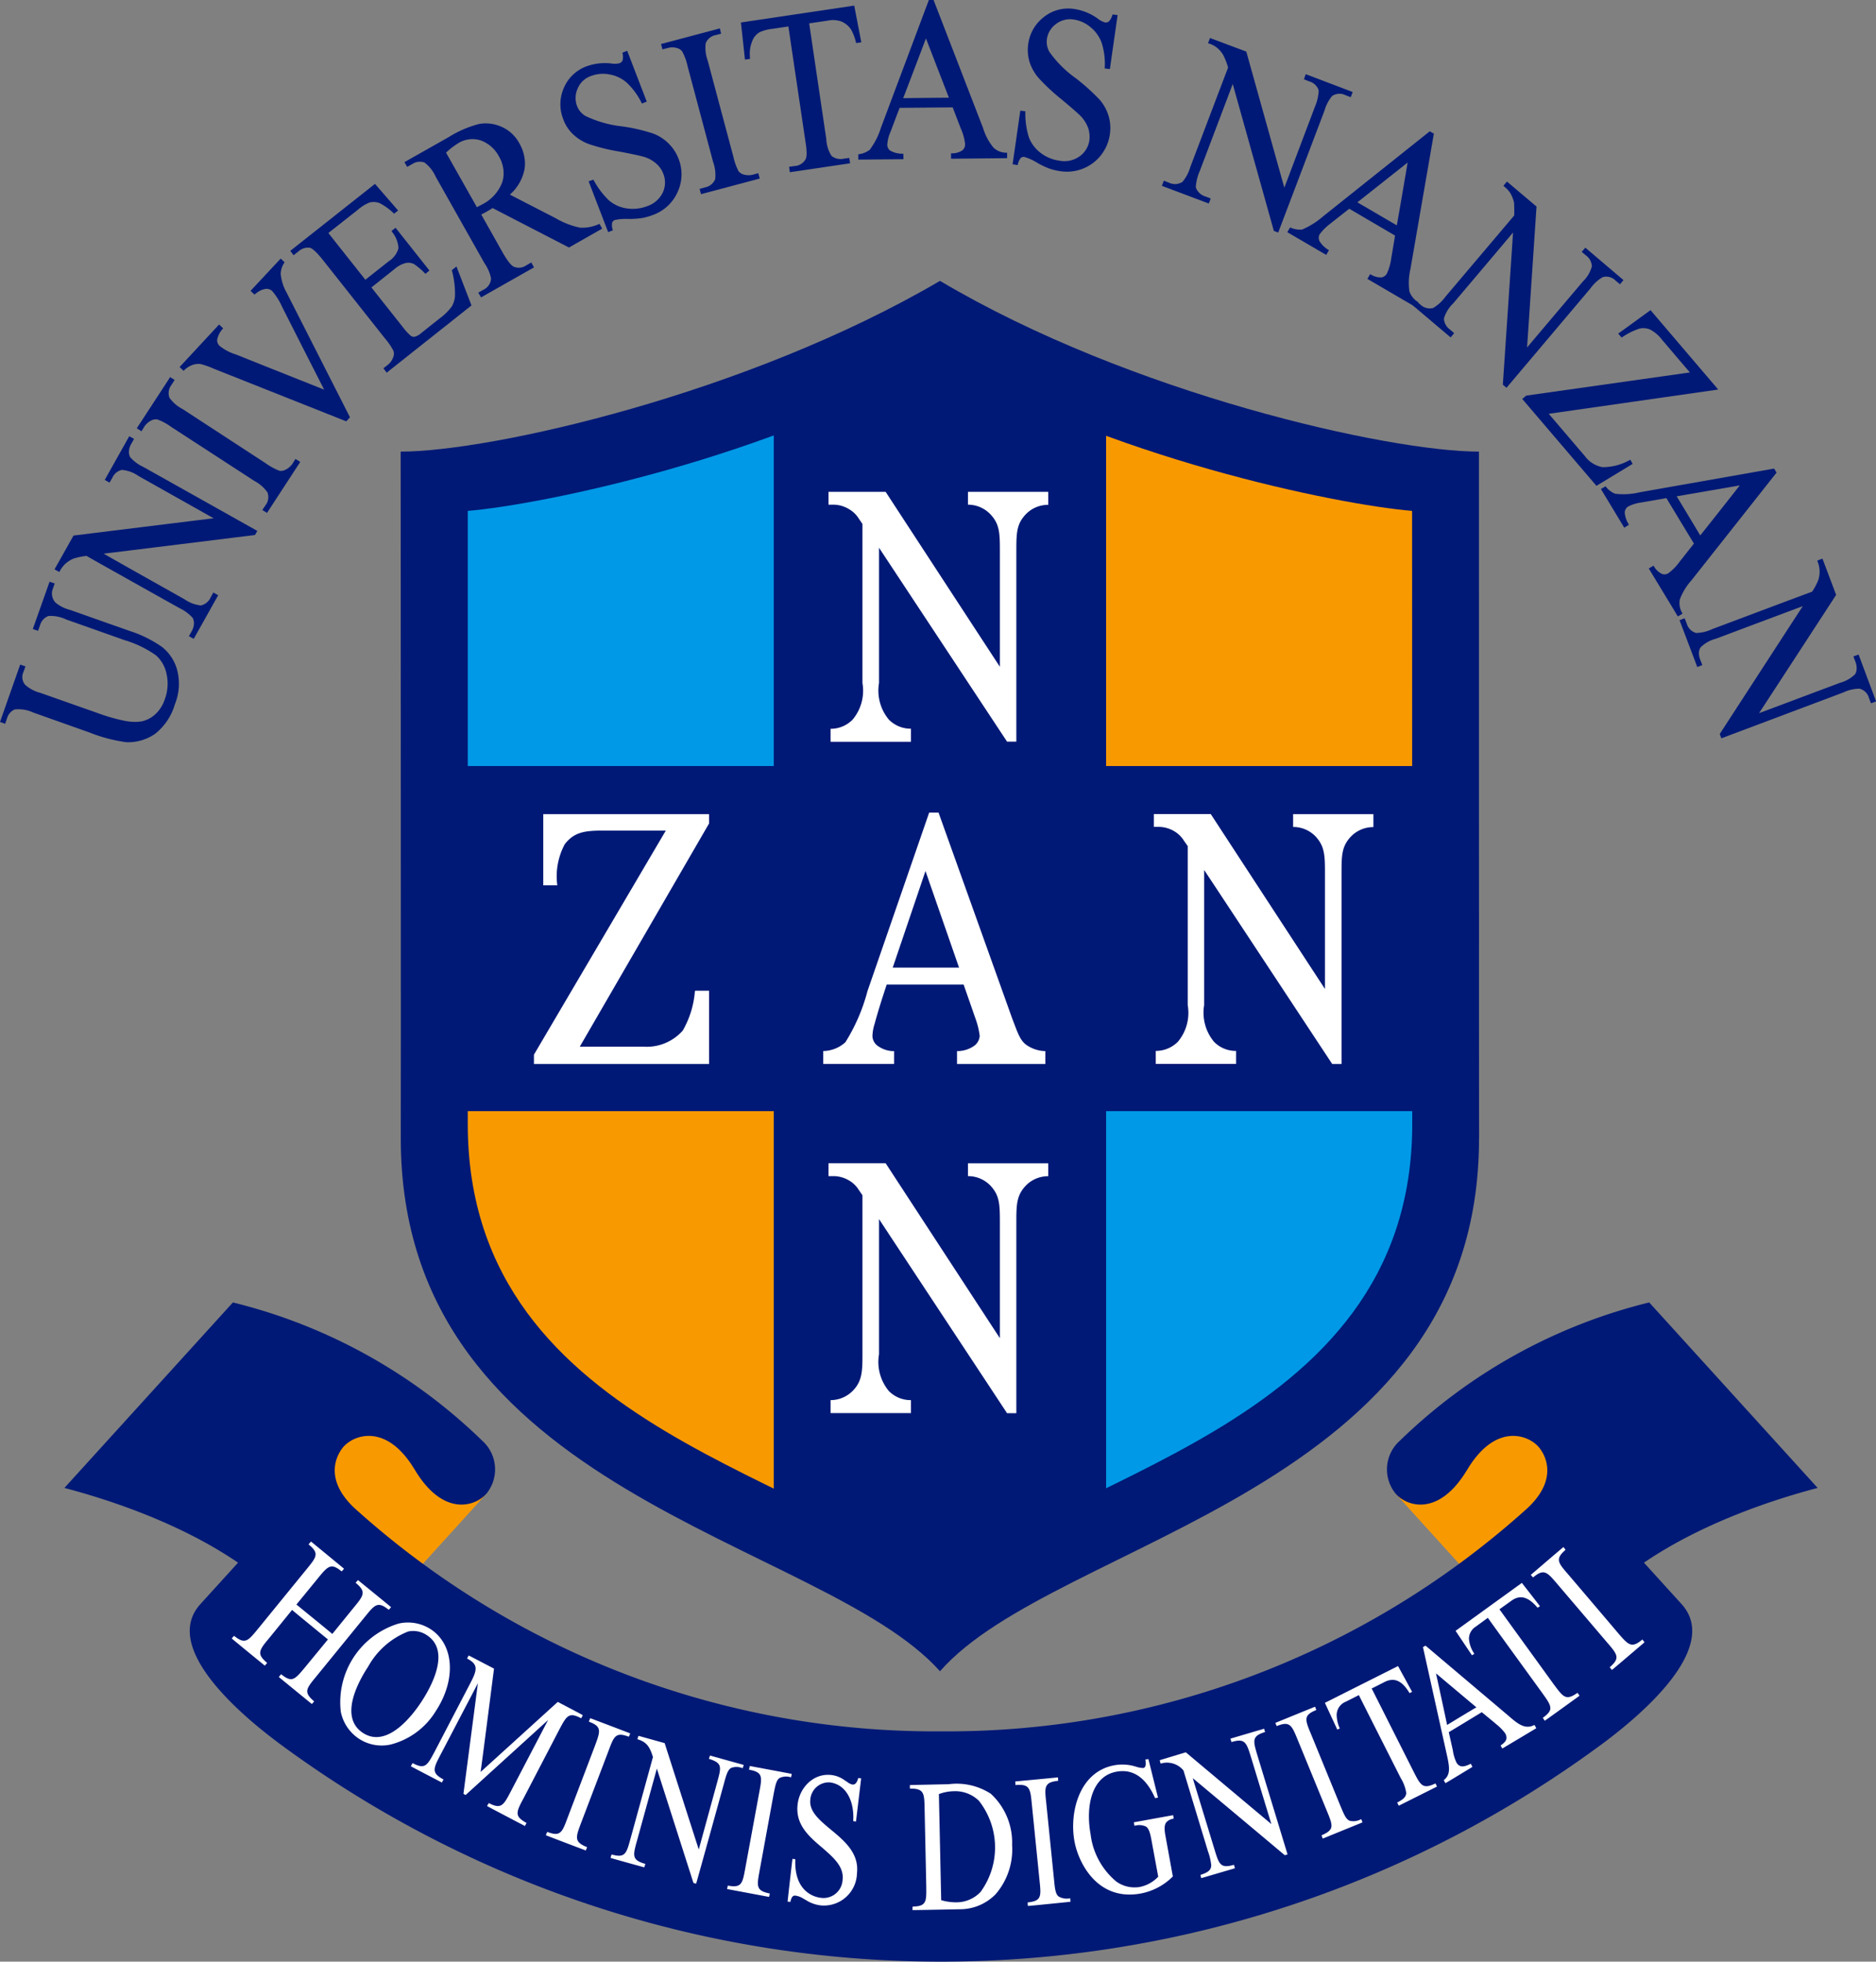
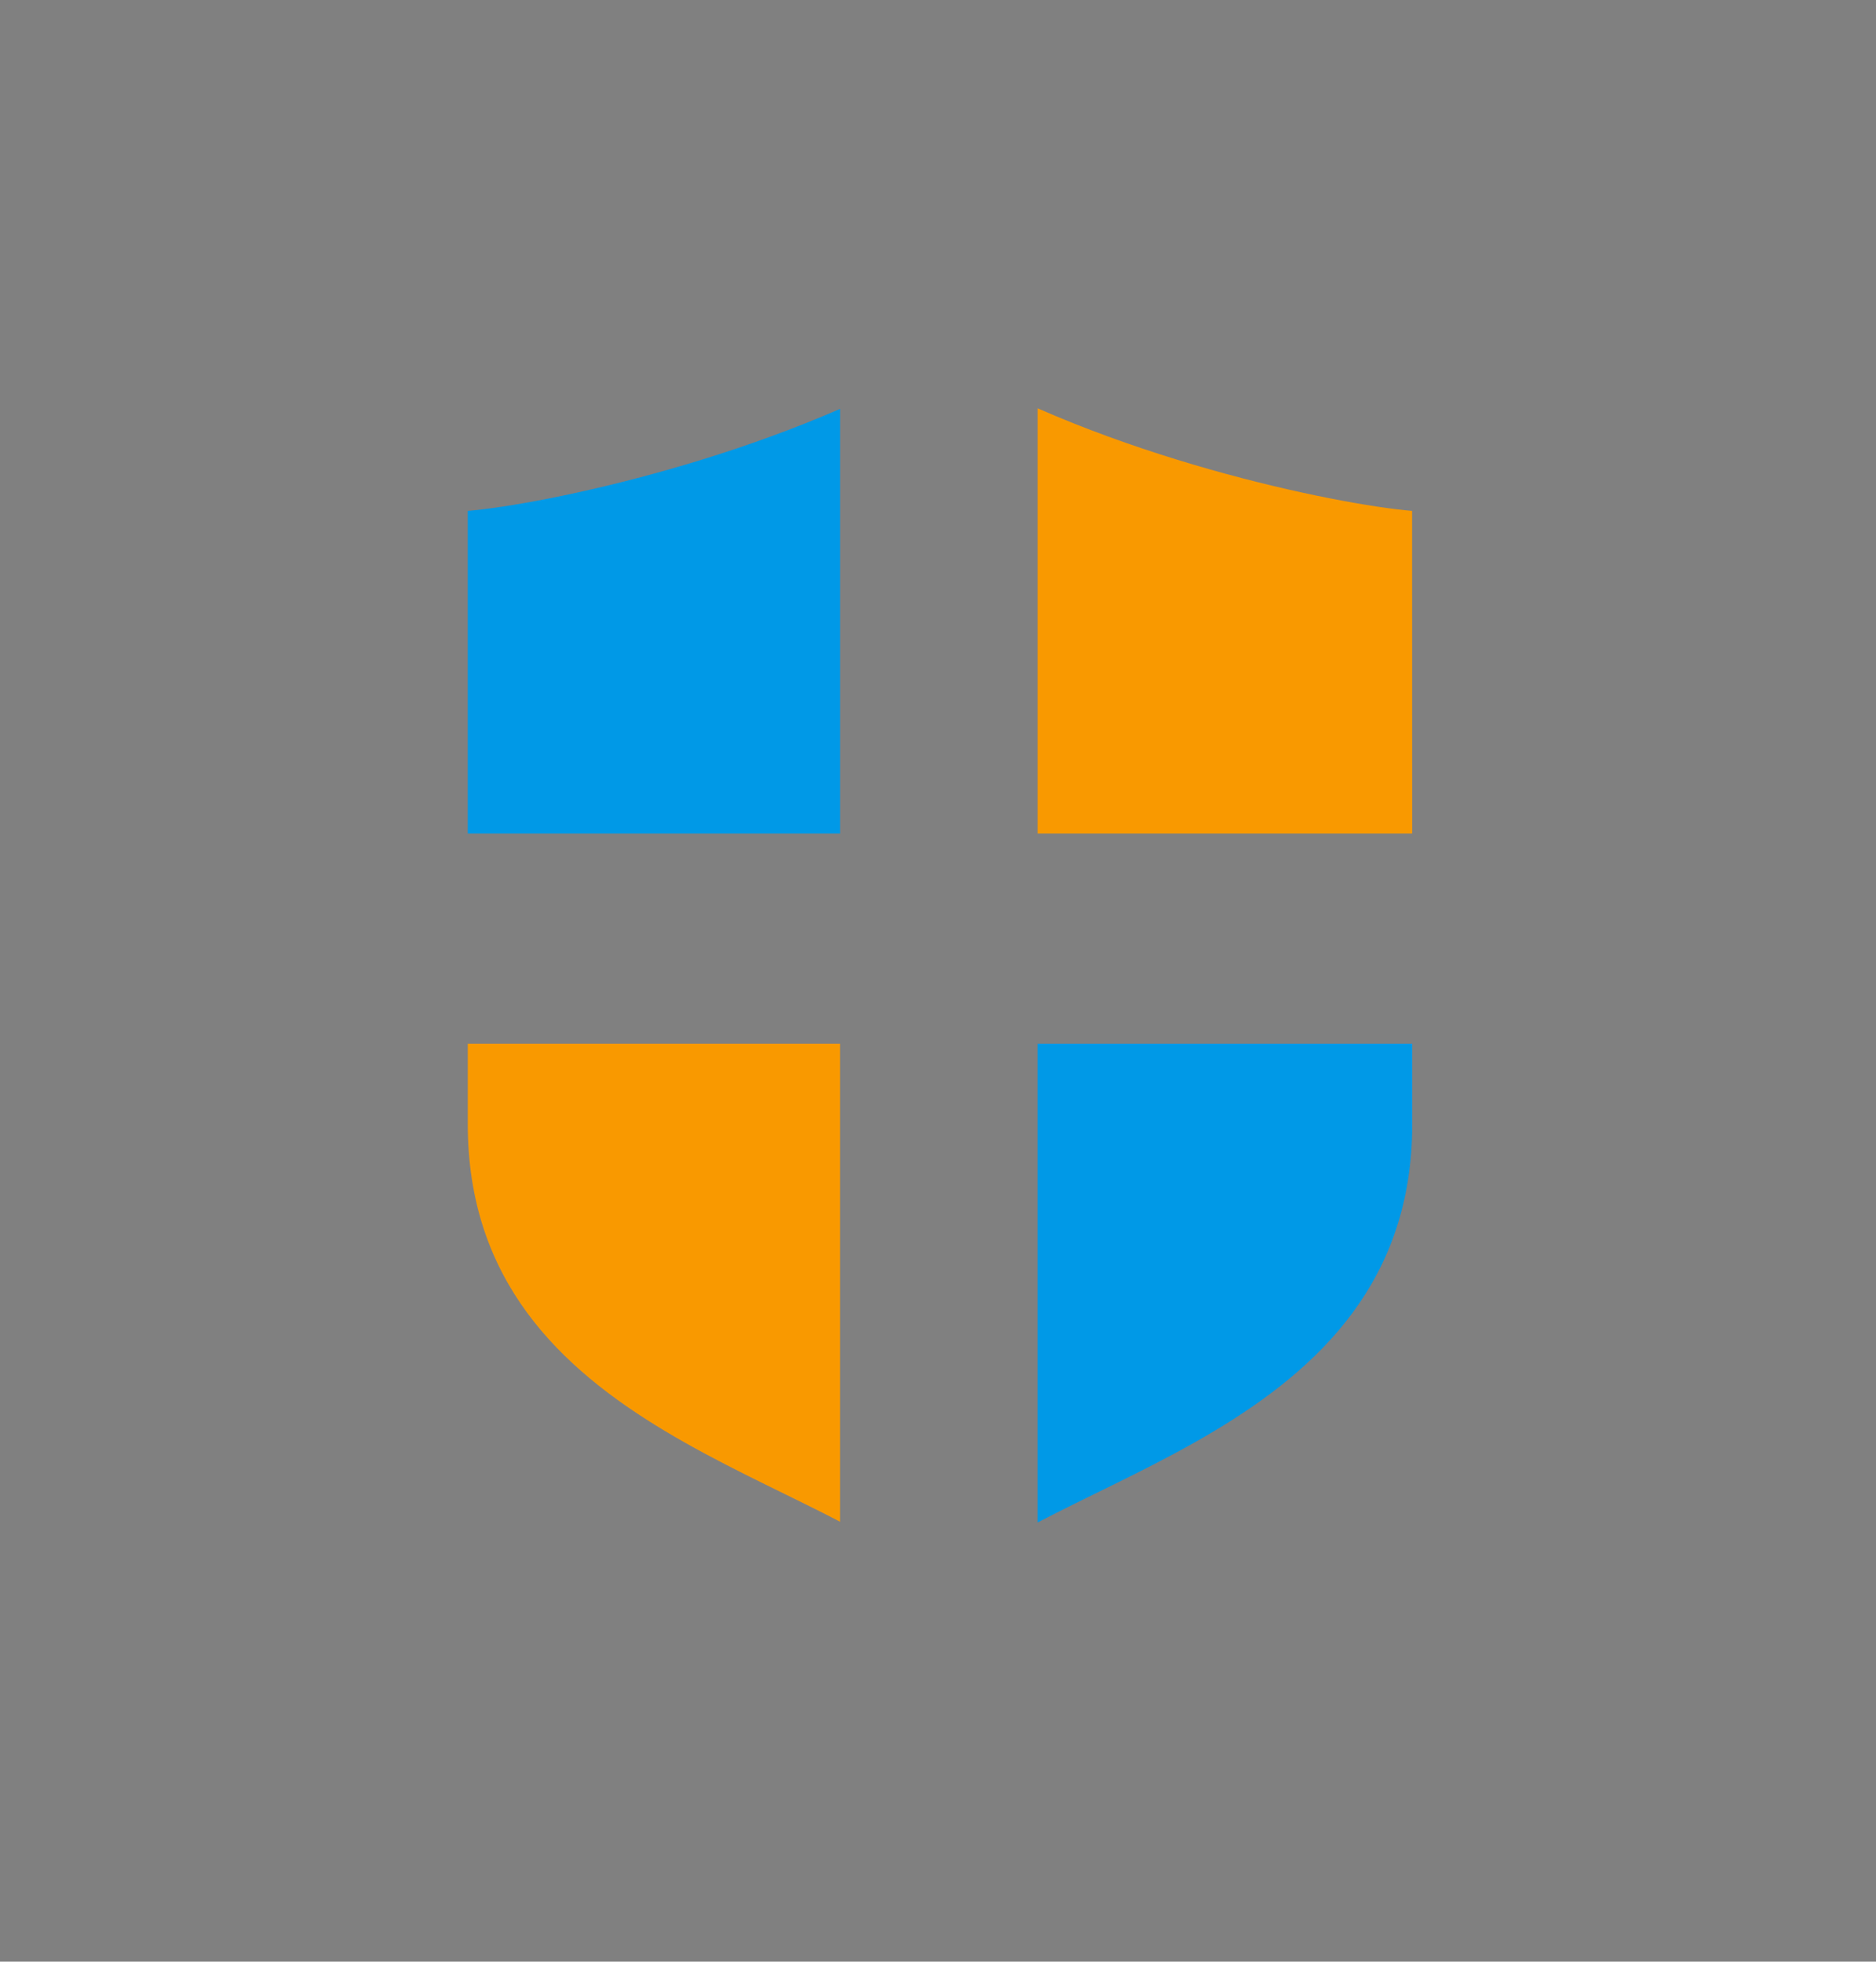
<svg xmlns="http://www.w3.org/2000/svg" data-name="グループ 485" width="114.03" height="119.254" viewBox="0 0 114.03 119.254">
  <rect x="0" y="0" width="114.03" height="119.254" fill="#808080" stroke="none" />
  <defs>
    <clipPath id="a">
-       <path data-name="長方形 108" fill="none" d="M0 0h114.03v119.254H0z" />
-     </clipPath>
+       </clipPath>
    <clipPath id="b">
      <path data-name="パス 774" d="M28.433 31.059v37.279c0 19.006 22.4 21.293 28.7 28.367 6.174-7.066 28.708-9.361 28.708-28.363l-.009-37.283c-4.577-.385-18.565-3.237-28.7-9.258C46.853 27.827 33 30.672 28.433 31.059" fill="none" />
    </clipPath>
  </defs>
  <g data-name="グループ 480">
    <g data-name="グループ 479" clip-path="url(#a)">
      <path data-name="パス 731" d="M3 35.4l-1.006 2.84.321.109.122-.349a.84.84 0 01.5-.55 2.144 2.144 0 011.077.207l3.559 1.259a6.553 6.553 0 011.906.922A2.057 2.057 0 0110.13 41a2.707 2.707 0 01-.114 1.513 2.143 2.143 0 01-.592.924 1.8 1.8 0 01-.819.42 3.057 3.057 0 01-1.123-.057 10.5 10.5 0 01-1.209-.332l-3.836-1.352a2.162 2.162 0 01-.912-.489.726.726 0 01-.1-.773l.122-.342-.319-.112L0 43.889.314 44l.115-.334a.826.826 0 01.463-.536 2.107 2.107 0 011.121.184l3.439 1.221a9.349 9.349 0 002.252.588 2.9 2.9 0 001.708-.5 3.547 3.547 0 001.218-1.808 3.308 3.308 0 00.134-2.1 2.665 2.665 0 00-.936-1.4 7.434 7.434 0 00-1.985-.971l-3.574-1.262a2.3 2.3 0 01-.882-.437.8.8 0 01-.181-.838l.119-.336-.313-.107z" fill="#001976" />
      <path data-name="パス 732" d="M7.835 26.557l-1.469 2.619.292.164.168-.291a.846.846 0 01.578-.482 2.029 2.029 0 011.009.367l4.575 2.576c-.244.022-8.52 1.049-8.52 1.049l-1.154 2.053.294.162.02-.039a1.685 1.685 0 01.314-.432 1.859 1.859 0 01.509-.338 3.923 3.923 0 01.809-.17c0 .012 5.647 3.174 5.647 3.174a2.518 2.518 0 01.81.6.712.712 0 01.072.318 1.021 1.021 0 01-.143.5l-.165.289.294.162 1.486-2.65-.294-.168-.161.3a.88.88 0 01-.592.488 2.149 2.149 0 01-1-.377s-4.222-2.37-4.914-2.772c.238-.026 9.2-1.135 9.2-1.135l.139-.25-6.919-3.883a2.406 2.406 0 01-.809-.6.7.7 0 01-.076-.318.99.99 0 01.146-.492l.166-.3-.29-.16z" fill="#001976" />
      <path data-name="パス 733" d="M10.315 22.969l-2 3.066.283.184.185-.3a1.094 1.094 0 01.428-.365.566.566 0 01.372-.049 3.444 3.444 0 01.815.443l5.06 3.288a2.243 2.243 0 01.8.7.806.806 0 01-.117.777l-.195.291.283.178 2.021-3.1-.292-.18-.18.29a1.108 1.108 0 01-.434.369.587.587 0 01-.365.058 3.969 3.969 0 01-.823-.451l-5.056-3.3a2.218 2.218 0 01-.8-.689.823.823 0 01.121-.778l.193-.3-.282-.181z" fill="#001976" />
      <path data-name="パス 734" d="M17.03 15.754l-1.8 1.928.236.224.111-.082a1.2 1.2 0 01.587-.263.513.513 0 01.37.121 3.826 3.826 0 01.609.963s2.457 4.855 2.565 5.043c-.2-.075-5.372-2.139-5.372-2.139a3.057 3.057 0 01-.975-.51.467.467 0 01-.161-.357s-.005-.012 0-.018a1.334 1.334 0 01.339-.674l.024-.031-.246-.23-2.4 2.584.241.23.026-.027a1.47 1.47 0 01.517-.33 1.1 1.1 0 01.49-.055 4.861 4.861 0 01.777.273l8.079 3.211.226-.246-3.853-7.582a2.877 2.877 0 01-.357-1.125 1.258 1.258 0 01.217-.689l.019-.03-.236-.222z" fill="#001976" />
      <path data-name="パス 735" d="M22.766 11.2l-5.121 4.051.2.265.275-.214a.867.867 0 01.719-.239c.158.041.424.287.787.742l3.774 4.769a4.079 4.079 0 01.512.748.567.567 0 01-.013.4 1.016 1.016 0 01-.331.46l-.263.208.2.265 5.153-4.086-.912-2.369-.278.221v.025a5.391 5.391 0 01.189 1.491 1.416 1.416 0 01-.207.71 3.372 3.372 0 01-.738.719l-1.112.884a.951.951 0 01-.393.222.354.354 0 01-.238-.056 3.487 3.487 0 01-.5-.551s-1.844-2.326-1.892-2.392c.063-.047 1.41-1.122 1.41-1.122a1.648 1.648 0 01.675-.361.769.769 0 01.5.063 3.9 3.9 0 01.672.57l.027.023.241-.2-2.059-2.6-.246.2.018.033a1.73 1.73 0 01.4.937.442.442 0 01-.005.116 1.387 1.387 0 01-.587.755s-1.25.991-1.415 1.12c-.048-.065-2.2-2.774-2.247-2.842.059-.049 1.777-1.4 1.777-1.4a2.468 2.468 0 01.73-.455 1 1 0 01.608.039 3.549 3.549 0 01.854.62l.025.019.245-.188-1.41-1.624z" fill="#001976" />
      <path data-name="パス 736" d="M29.122 7.537a6.511 6.511 0 00-1.832.789l-2.707 1.531.166.287.316-.175a.828.828 0 01.738-.088 2.2 2.2 0 01.677.857L29.448 16a2.494 2.494 0 01.4.93.8.8 0 01-.454.679l-.323.182.17.287 3.216-1.822-.163-.3-.324.187a.781.781 0 01-.726.076c-.166-.062-.393-.351-.683-.853 0 0-1.193-2.121-1.31-2.324l.127-.065.153-.08s.36-.209.409-.25c.044.026 4.644 2.4 4.644 2.4L36.6 13.9l-.158-.291-.039.016a2.441 2.441 0 01-1.145.215 4.834 4.834 0 01-1.476-.571l-2.79-1.437a2.763 2.763 0 00.888-1.532 2.33 2.33 0 00.029-.432 2.536 2.536 0 00-.339-1.152 2.261 2.261 0 00-1.091-1.01 2.351 2.351 0 00-1.357-.17M27.86 8.7a1.646 1.646 0 011.366-.162 2.049 2.049 0 011.109.986 2 2 0 01.275.946 1.751 1.751 0 01-.08.605 2.518 2.518 0 01-1.267 1.375l-.127.066s-.087.051-.148.082L27.112 9.28a4.706 4.706 0 01.748-.58" fill="#001976" />
      <path data-name="パス 737" d="M38.09 3.1l-.253.1v.031a.864.864 0 01.005.443.344.344 0 01-.183.17 1.26 1.26 0 01-.5.016 3.272 3.272 0 00-1.483.164 2.391 2.391 0 00-1.41 1.336 2.455 2.455 0 00-.025 1.9 2.347 2.347 0 00.617.928 2.791 2.791 0 00.971.582 11.689 11.689 0 001.835.447c.828.16 1.353.272 1.55.34a2 2 0 01.709.42 1.546 1.546 0 01.392.576 1.445 1.445 0 01-.022 1.137 1.63 1.63 0 01-.963.846 2.438 2.438 0 01-1.247.132 2.154 2.154 0 01-1.062-.478 4.916 4.916 0 01-.936-1.238l-.015-.03-.291.1 1.186 3.088.285-.11-.008-.031a.882.882 0 01-.034-.433.283.283 0 01.173-.163 3.257 3.257 0 01.773-.064A5.621 5.621 0 0039 13.26a3.71 3.71 0 00.677-.187 2.612 2.612 0 001.523-1.428 2.556 2.556 0 00.039-2.008 2.651 2.651 0 00-1.565-1.527 10.607 10.607 0 00-1.893-.43 6.869 6.869 0 01-2.2-.633 1.189 1.189 0 01-.507-.605 1.379 1.379 0 01.039-1.059 1.346 1.346 0 01.814-.764 2.037 2.037 0 011.126-.093 2.146 2.146 0 011.057.511A4.338 4.338 0 0139 6.258l.022.035.29-.115-1.19-3.092z" fill="#001976" />
      <path data-name="パス 738" d="M43.709 1.738l-3.528.939.085.323.329-.084a1.017 1.017 0 01.575.011.538.538 0 01.3.208 3.286 3.286 0 01.321.876l1.555 5.838a2.292 2.292 0 01.124 1.047.829.829 0 01-.614.494l-.331.094.087.32 3.567-.949-.087-.328-.327.092a1.07 1.07 0 01-.572-.012.605.605 0 01-.307-.207 3.656 3.656 0 01-.31-.877l-1.559-5.838a2.287 2.287 0 01-.124-1.052.818.818 0 01.606-.5l.334-.087-.08-.323z" fill="#001976" />
      <path data-name="パス 739" d="M51.885.346l-6.849 1.02.246 2.257.308-.045v-.037a.781.781 0 01-.013-.172 2.009 2.009 0 01.137-.845 1.045 1.045 0 01.45-.561 2.458 2.458 0 01.805-.211s.882-.135.952-.144l1.043 7.039a4.383 4.383 0 01.064.619 1.048 1.048 0 01-.044.381.814.814 0 01-.685.447l-.334.045.044.33 3.662-.541-.049-.328-.339.047a.87.87 0 01-.74-.17 2.059 2.059 0 01-.317-1.018s-.98-6.613-1.04-7.039l1.131-.166a1.525 1.525 0 01.839.059 1.336 1.336 0 01.581.492 3.023 3.023 0 01.293.779l.014.035.309-.048-.429-2.225z" fill="#001976" />
      <path data-name="パス 740" d="M56.448.029l-2.9 7.731a4.346 4.346 0 01-.685 1.347 1.378 1.378 0 01-.662.268h-.032v.328l2.746-.025-.008-.334h-.043a1.491 1.491 0 01-.763-.192.446.446 0 01-.168-.342v-.004a2.245 2.245 0 01.2-.8s.526-1.4.55-1.449l3.226-.03c.018.051.5 1.307.5 1.307a3 3 0 01.252.93v.015a.467.467 0 01-.158.356 1.1 1.1 0 01-.661.185h-.034v.33l3.408-.035v-.33h-.037a1.156 1.156 0 01-.783-.3 3.411 3.411 0 01-.641-1.2L56.746 0h-.283zm-.168 2.3c.073.186 1.354 3.506 1.4 3.611-.115 0-2.663.022-2.782.03.046-.106 1.318-3.455 1.386-3.641" fill="#001976" />
      <path data-name="パス 741" d="M63.449 1.037a2.473 2.473 0 00-.95 1.645 2.532 2.532 0 00.088 1.105 2.763 2.763 0 00.571.984 12.237 12.237 0 001.386 1.286c.65.542 1.049.894 1.189 1.048a2.155 2.155 0 01.424.715 1.827 1.827 0 01.061.7 1.436 1.436 0 01-.586.977 1.589 1.589 0 01-1.246.27 2.379 2.379 0 01-1.158-.493 2.13 2.13 0 01-.688-.922 4.8 4.8 0 01-.215-1.542v-.044l-.307-.04-.468 3.26.308.051.006-.037a.934.934 0 01.184-.4.278.278 0 01.226-.056 3.139 3.139 0 01.714.316 4.645 4.645 0 00.757.373 3.231 3.231 0 00.676.168 2.631 2.631 0 003.041-2.242 2.562 2.562 0 00-.08-1.115 2.654 2.654 0 00-.539-.979 12.547 12.547 0 00-1.448-1.306 6.767 6.767 0 01-1.611-1.608 1.258 1.258 0 01-.149-.785 1.372 1.372 0 01.544-.9 1.4 1.4 0 011.091-.278 2.046 2.046 0 011.02.469 2.132 2.132 0 01.678.965 4.194 4.194 0 01.183 1.5v.041l.311.035.47-3.279-.306-.04-.01.033a.989.989 0 01-.209.389.314.314 0 01-.252.06 1.329 1.329 0 01-.441-.238 3.282 3.282 0 00-1.377-.57 2.37 2.37 0 00-1.888.484" fill="#001976" />
      <path data-name="パス 742" d="M73.536 2.348l-.107.277.039.014a1.6 1.6 0 01.478.24 1.693 1.693 0 01.4.455 3.733 3.733 0 01.3.778c0-.006-2.3 6.056-2.3 6.056a2.43 2.43 0 01-.468.885.827.827 0 01-.819.055l-.316-.123-.119.312 2.849 1.076.119-.306-.324-.123a.893.893 0 01-.568-.51.361.361 0 01-.01-.109 2.777 2.777 0 01.24-.936l2-5.283 2.5 8.931.264.1 2.813-7.412a2.381 2.381 0 01.464-.887.806.806 0 01.811-.052l.32.121.121-.313-2.855-1.084-.111.311.32.125a.86.86 0 01.566.506.982.982 0 01.01.121 2.875 2.875 0 01-.23.925s-1.582 4.19-1.856 4.909c-.07-.231-2.312-8.27-2.312-8.27l-2.207-.826z" fill="#001976" />
      <path data-name="パス 743" d="M86.883 8l-6.455 5.149a4.865 4.865 0 01-1.279.806 1.414 1.414 0 01-.707-.117l-.026-.01-.169.287 2.365 1.381.168-.287-.03-.017a1.558 1.558 0 01-.564-.565.811.811 0 01-.027-.16.412.412 0 01.056-.225 3.088 3.088 0 01.582-.595s1.1-.869 1.219-.955c.039.023 2.734 1.6 2.777 1.628 0 .053-.228 1.379-.228 1.379a3.11 3.11 0 01-.27.94.486.486 0 01-.318.226 1.136 1.136 0 01-.66-.181l-.033-.018-.17.287 2.947 1.723.16-.293-.031-.018a1.267 1.267 0 01-.522-.654 3.677 3.677 0 01.063-1.357l1.424-8.227-.246-.144zm-1.324 1.881c-.027.2-.631 3.709-.656 3.82-.1-.06-2.3-1.343-2.395-1.4.086-.074 2.9-2.293 3.051-2.418" fill="#001976" />
      <path data-name="パス 744" d="M91.569 11.072l-.186.223.032.029a1.922 1.922 0 01.371.387 2.172 2.172 0 01.234.564 1.539 1.539 0 01.018.272c.008.146.008.337 0 .554l-4.19 4.95a2.418 2.418 0 01-.738.673.816.816 0 01-.789-.222l-.258-.215-.217.254 2.327 1.97.216-.257-.257-.223a.864.864 0 01-.364-.639v-.031a2.067 2.067 0 01.553-.906s3.5-4.135 3.646-4.32c-.011.248-.619 9.253-.619 9.253l.223.186 5.111-6.053a2.4 2.4 0 01.739-.674.793.793 0 01.783.213l.265.221.211-.254-2.32-1.971-.217.258.262.217a.866.866 0 01.353.627v.042a2.021 2.021 0 01-.546.914s-2.889 3.412-3.391 4.01l.574-8.567-1.795-1.518z" fill="#001976" />
      <path data-name="パス 745" d="M100.3 18.873l-1.939 1.408.2.233.039-.014a4.256 4.256 0 011.049-.522 1.05 1.05 0 01.631.047 2.117 2.117 0 01.734.618s1.615 1.9 1.705 2c-.141.018-9.945 1.407-9.945 1.407-.018.011-.215.177-.215.177l-.031.026 4.509 5.283 2.2-1.334-.139-.254-.033.016a3.313 3.313 0 01-1.665.436 1.724 1.724 0 01-1.061-.666l-2.2-2.578c.144-.019 10.3-1.475 10.3-1.475l-4.12-4.833z" fill="#001976" />
      <path data-name="パス 746" d="M107.811 28.49l-8.133 1.436a4.26 4.26 0 01-1.508.09 1.377 1.377 0 01-.561-.43l-.021-.021-.279.164 1.419 2.351.278-.174-.014-.039a1.628 1.628 0 01-.232-.675v-.08a.453.453 0 01.215-.325 2.542 2.542 0 01.789-.24s1.38-.236 1.525-.266c.027.047 1.645 2.719 1.674 2.766l-.869 1.1a3.136 3.136 0 01-.684.7.436.436 0 01-.394.041 1.147 1.147 0 01-.489-.467l-.023-.031-.285.17 1.767 2.916.282-.17-.016-.035a1.2 1.2 0 01-.147-.826 3.651 3.651 0 01.707-1.164l5.174-6.549-.146-.24zm-2.063 1.018c-.119.164-2.328 2.957-2.4 3.041l-1.432-2.377c.107-.018 3.639-.625 3.83-.664" fill="#001976" />
-       <path data-name="パス 747" d="M110.731 33.975l-.273.107.015.037a1.632 1.632 0 01.125.522 1.7 1.7 0 01-.068.6 3.457 3.457 0 01-.389.733c0-.012-6.068 2.273-6.068 2.273a2.4 2.4 0 01-.975.233.826.826 0 01-.576-.58l-.121-.315-.313.117 1.079 2.848.306-.117-.123-.318a1.14 1.14 0 01-.084-.383.694.694 0 01.1-.377 2.069 2.069 0 01.935-.526s5.057-1.9 5.28-1.98c-.135.2-5.049 7.773-5.049 7.773l.1.262 7.422-2.791a2.278 2.278 0 01.977-.225.8.8 0 01.574.573l.119.316.311-.117-1.063-2.848-.316.115.121.317a1.153 1.153 0 01.078.385.711.711 0 01-.092.375 2.091 2.091 0 01-.933.529s-4.686 1.762-4.91 1.842c.138-.2 4.687-7.19 4.687-7.19l-.83-2.2z" fill="#001976" />
      <path data-name="パス 748" d="M85.059 87.613a33 33 0 0115.186-8.434l10.238 11.276c-5.653 1.49-13.682 4.789-16 10.888-1.717-2.646-8.418-9.177-9.619-10.5a2.333 2.333 0 01.195-3.232" fill="#001976" />
      <path data-name="パス 749" d="M29.341 87.613a33.044 33.044 0 00-15.184-8.434L3.915 90.455c5.653 1.49 13.678 4.789 16 10.888 1.713-2.646 8.418-9.177 9.619-10.5a2.336 2.336 0 00-.193-3.232" fill="#001976" />
      <path data-name="パス 750" d="M29.544 90.84c.675-.748-8.988 9.9-8.988 9.9l-4-3.636s2.736-7.338 4.312-9.143c.653-.746 2.632-1.467 4.337 1.379 1.721 2.883 3.652 2.24 4.335 1.5" fill="#f99900" />
      <path data-name="パス 751" d="M84.86 90.84c-.684-.748 8.979 9.9 8.979 9.9l3.992-3.636s-2.735-7.338-4.307-9.143c-.652-.746-2.633-1.467-4.338 1.379-1.722 2.883-3.65 2.24-4.326 1.5" fill="#f99900" />
      <path data-name="パス 752" d="M97.362 106.035c2.467-1.822 7.238-5.9 4.842-8.527l-8.721-9.6c.1.115 1.545 1.7-.605 3.746a52.627 52.627 0 01-35.679 13.6 52.636 52.636 0 01-35.683-13.6c-2.147-2.049-.7-3.631-.605-3.746l-8.721 9.6c-2.4 2.625 2.378 6.7 4.845 8.527a67.624 67.624 0 0080.327 0" fill="#001976" />
      <path data-name="パス 753" d="M18.76 93.881l-.007.012h.007c.665.539.482.759-.121 1.5l-2.961 3.633c-.606.738-.782.959-1.449.421a2.031 2.031 0 00-.142.159c0 .015 2.008 1.652 2.008 1.652l.144-.164c-.291-.246-.422-.424-.422-.606 0-.242.2-.494.548-.906l1.389-1.711c0 .016 2.178 1.791 2.178 1.795s-1.391 1.694-1.391 1.694c-.358.431-.573.689-.814.718-.17.018-.363-.072-.638-.3l-.143.17c.006.009 2.009 1.644 2.009 1.644a2.057 2.057 0 00.142-.162c-.28-.236-.4-.4-.42-.572-.026-.244.19-.506.546-.938l2.958-3.631c.6-.738.779-.965 1.447-.424a2.04 2.04 0 00.142-.16c0-.011-2.011-1.646-2.011-1.646l-.144.16c.291.246.427.418.427.613 0 .237-.207.491-.543.9l-1.3 1.6c0-.01-2.181-1.787-2.181-1.787l1.3-1.59c.355-.437.572-.695.821-.724.163-.016.351.074.629.3a1.083 1.083 0 00.14-.166c0-.007-2-1.648-2-1.648a1.233 1.233 0 00-.144.162" fill="#fff" />
      <path data-name="パス 754" d="M24.235 98.7a5 5 0 00-3.521 5.355 2.569 2.569 0 001.1 1.645 2.518 2.518 0 001.946.351 4.525 4.525 0 002.736-2.041c1.241-1.893 1.109-4.027-.311-4.961a2.539 2.539 0 00-1.947-.349m-2.181 6.646c-1.469-.965-.263-3.141.324-4.033a4.767 4.767 0 012.427-2.129 1.48 1.48 0 011.141.225c1.466.958.26 3.134-.323 4.029s-2.112 2.863-3.569 1.908" fill="#fff" />
      <path data-name="パス 755" d="M28.4 100.826h-.008l.008.008c.282.146.437.291.487.461.075.236-.046.545-.3 1.031l-2.17 4.164c-.446.842-.582 1.094-1.335.695a1.6 1.6 0 00-.108.192c0 .006 1.884.988 1.884.988l.1-.186c-.752-.4-.621-.662-.18-1.507l2.27-4.342-.879 6.721.131.074 5.015-4.561-2.267 4.342c-.443.844-.577 1.1-1.334.709a1.429 1.429 0 00-.108.18c.008.013 2.3 1.213 2.3 1.213l.1-.184c-.319-.178-.48-.32-.526-.479-.073-.236.08-.535.346-1.027l2.164-4.16c.445-.84.579-1.1 1.332-.7a.934.934 0 00.1-.188c0-.011-1.52-.806-1.52-.806s-4.688 4.261-4.691 4.261c.015 0 .817-6.285.817-6.285l-1.535-.8a1.417 1.417 0 00-.1.182" fill="#fff" />
      <path data-name="パス 756" d="M35.795 104.656l-.01.006.015.006c.334.123.507.242.573.4.1.221-.017.541-.21 1.063l-1.663 4.375c-.334.9-.434 1.166-1.235.861a1.661 1.661 0 00-.086.2c0 .012 2.425.928 2.425.928l.085-.2c-.8-.315-.706-.584-.366-1.481l1.665-4.373c.333-.894.433-1.162 1.232-.861a1.287 1.287 0 00.086-.2c-.005-.01-2.425-.926-2.425-.926a1.1 1.1 0 00-.083.2" fill="#fff" />
      <path data-name="パス 757" d="M38.741 105.736h.01c.562.164.75.469.937 1.082l-1.362 4.953c-.25.916-.326 1.2-1.149.967a1.682 1.682 0 00-.066.207c0 .014 2.049.576 2.049.576a2.056 2.056 0 00.065-.209c-.348-.1-.533-.2-.619-.353-.119-.211-.034-.538.12-1.082l1.2-4.358 2.223 6.947a1.538 1.538 0 00.164.047c.01 0 1.679-6.041 1.679-6.041.146-.541.232-.869.448-.994a.937.937 0 01.7.018c.006 0 .067-.2.067-.2l-2.051-.572-.068.2c.353.108.536.215.619.358.124.215.029.541-.117 1.078l-1.116 4.074c-.005 0-2.074-6.465-2.074-6.465l-1.589-.443a1.71 1.71 0 00-.067.207" fill="#fff" />
      <path data-name="パス 758" d="M45.536 107.572v.014c.843.15.792.435.616 1.369l-.849 4.609c-.171.938-.22 1.223-1.061 1.067-.007.007-.048.209-.048.209l2.553.478a1.839 1.839 0 00.044-.207c-.846-.166-.792-.449-.619-1.389l.843-4.607c.107-.553.168-.887.366-1.023a.919.919 0 01.7-.041 2.061 2.061 0 00.044-.208c-.005-.011-2.554-.482-2.554-.482l-.041.211" fill="#fff" />
      <path data-name="パス 759" d="M49.251 108.275a2.149 2.149 0 00-.771 1.443c-.135 1.209.689 1.926 1.5 2.61.681.595 1.33 1.15 1.235 1.955a1.161 1.161 0 01-1.343 1.088c-.267-.032-1.612-.289-1.53-2.34a1.242 1.242 0 00-.17-.024c-.013.006-.3 2.594-.3 2.594l.168.024c.059-.254.129-.413.32-.383a1.192 1.192 0 01.5.2l.127.068a2.082 2.082 0 00.935.328 2.011 2.011 0 002.168-1.968c.137-1.215-.784-1.979-1.591-2.645-.681-.568-1.327-1.1-1.245-1.824a1.128 1.128 0 011.175-1.045c.935.1 1.513 1.051 1.433 2.354l.168.025.314-2.619a1.211 1.211 0 00-.171-.028c-.073.217-.148.42-.362.4a.778.778 0 01-.308-.154l-.187-.123a1.7 1.7 0 00-2.057.064" fill="#fff" />
      <path data-name="パス 760" d="M57.664 108.467l-2.355.051a1.963 1.963 0 000 .215c.864-.008.874.281.892 1.23l.1 4.684c.005.562.018.9-.158 1.074-.109.123-.314.178-.668.186a1.3 1.3 0 00-.01.213c.013.007 2.845-.051 2.845-.051a3.03 3.03 0 002.209-.916 4.161 4.161 0 001-2.994 4.024 4.024 0 00-1.294-3.112 3.817 3.817 0 00-2.556-.58m-.6.6a2.708 2.708 0 01.907-.174 2.059 2.059 0 011.524.58 4.592 4.592 0 01.107 5.537 2.014 2.014 0 01-1.455.637 3.245 3.245 0 01-.943-.129l-.14-6.451" fill="#fff" />
      <path data-name="パス 761" d="M61.713 108.3v.006l.012.213c.867-.078.9.207.992 1.15l.47 4.658c.1.957.127 1.239-.72 1.327a1.209 1.209 0 00.014.214c.006.01 2.586-.254 2.586-.254l-.016-.212a1 1 0 01-.709-.112c-.187-.15-.225-.49-.277-1.045l-.472-4.662c-.059-.554-.1-.892.069-1.088.1-.127.3-.195.659-.236l-.016-.207-2.588.248" fill="#fff" />
-       <path data-name="パス 762" d="M69.633 106.961h-.008v.016c.024.226.049.468-.129.505a1.553 1.553 0 01-.449-.082l-.152-.044a2.77 2.77 0 00-1.157-.041c-2.187.4-2.738 2.941-2.429 4.617.236 1.312 1.4 3.662 4.033 3.179a3.731 3.731 0 001.947-1.035c0-.008-.426-2.347-.426-2.347-.089-.454-.113-.746.02-.932a.661.661 0 01.455-.231 1.673 1.673 0 00-.031-.216c-.014 0-2.387.433-2.387.433l.037.215a.973.973 0 01.705.047c.2.139.268.473.366 1.025l.373 2.02a2.118 2.118 0 01-1.127.625 1.908 1.908 0 01-1.42-.33 4.422 4.422 0 01-1.565-2.885c-.306-1.689.059-3.516 1.571-3.793 1-.187 1.8.354 2.349 1.606.01 0 .178-.03.178-.03l-.582-2.343-.172.021" fill="#fff" />
      <path data-name="パス 763" d="M74.8 105.689l-.012.006.065.209c.828-.246.912.027 1.193.939l1.231 4.045c-.01 0-5.2-4.361-5.2-4.361l-1.584.478a1.851 1.851 0 00.055.209 1.3 1.3 0 011.387.416l1.488 4.913a3.555 3.555 0 01.2.845.484.484 0 01-.054.231c-.08.144-.256.254-.6.359 0 .025.047.2.047.2l2.045-.6a2.1 2.1 0 00-.059-.211c-.826.24-.906-.037-1.183-.944L72.5 108.1c.008 0 5.594 4.684 5.594 4.684l.168-.049-1.826-6c-.158-.531-.26-.863-.141-1.078.08-.15.256-.258.6-.363 0-.006-.059-.2-.059-.2l-2.037.6" fill="#fff" />
      <path data-name="パス 764" d="M77.524 104.734h-.006l.084.2c.8-.324.912-.057 1.274.828l1.775 4.328c.215.52.342.834.25 1.061-.072.156-.242.283-.574.422l.074.2 2.414-.984a1.457 1.457 0 00-.078-.2.954.954 0 01-.7.1c-.233-.094-.354-.41-.571-.926l-1.773-4.332c-.221-.519-.344-.836-.252-1.064.07-.153.236-.278.568-.41a1.946 1.946 0 00-.076-.2c-.008 0-2.406.979-2.406.979" fill="#fff" />
      <path data-name="パス 765" d="M80.539 103.52h-.008l.754 1.625.152-.066a2.132 2.132 0 01-.189-.8.872.872 0 01.539-.821l.811-.408c0 .018 2.539 5.035 2.539 5.035a2.458 2.458 0 01.338.9c0 .232-.151.394-.547.594a2.122 2.122 0 00.093.195c.008 0 2.321-1.162 2.321-1.162a1.931 1.931 0 00-.09-.192c-.776.375-.9.121-1.334-.728l-2.543-5.047c0 .01.8-.4.8-.4.58-.284 1.052-.071 1.5.681a1.383 1.383 0 00.156-.072c0-.014-.854-1.57-.854-1.57l-4.441 2.234" fill="#fff" />
      <path data-name="パス 766" d="M86.5 100.129h-.008l1.467 6.617c.176.785.184 1.166-.2 1.473 0 .007.1.185.1.185.016 0 1.641-.99 1.641-.99l-.1-.19c-.3.141-.646.3-.867-.066a2.577 2.577 0 01-.224-.754l-.247-1.1c.01 0 2.006-1.215 2.006-1.215l.772.636.1.088a3 3 0 01.538.543.546.546 0 01.093.285c0 .178-.134.319-.359.471a1.884 1.884 0 00.105.184c.01 0 2.065-1.233 2.065-1.233l-.113-.2c-.565.305-1.024-.074-1.545-.527l-5.077-4.293-.146.084m1.457 4.74c0-.049-.619-2.9-.674-3.137l2.459 2.067c-.01-.014-1.785 1.07-1.785 1.07" fill="#fff" />
-       <path data-name="パス 767" d="M88.479 99.141v.008l.992 1.48a1.527 1.527 0 00.145-.092 1.836 1.836 0 01-.328-.917.876.876 0 01.414-.733l.734-.535c0 .014 3.305 4.568 3.305 4.568.3.418.492.688.492.91v.069c-.029.162-.16.316-.453.531 0 .012.115.178.115.178.02 0 2.115-1.52 2.115-1.52l-.123-.177c-.3.209-.494.287-.662.257-.242-.041-.439-.312-.773-.759l-3.311-4.575.731-.523c.525-.379 1.023-.24 1.584.426a.967.967 0 00.148-.092c0-.01-1.1-1.416-1.1-1.416l-4.027 2.912" fill="#fff" />
      <path data-name="パス 768" d="M93.059 95.732h-.02l.145.166c.664-.553.848-.336 1.469.393l3.035 3.562c.621.721.812.947.158 1.5a1.76 1.76 0 00.133.168c.012 0 1.982-1.682 1.982-1.682l-.132-.168c-.657.555-.846.334-1.471-.384 0-.006-3.033-3.571-3.033-3.571-.366-.42-.59-.679-.567-.927.012-.166.131-.336.4-.569a1.344 1.344 0 00-.127-.168c-.014 0-1.971 1.68-1.971 1.68" fill="#fff" />
      <path data-name="パス 769" d="M89.9 69.225C89.9 90.8 64.188 93.53 57.136 101.6c-7.2-8.068-32.775-10.684-32.775-32.387.015 0-.007-41.758-.007-41.758 5.474 0 21.044-3.5 32.782-10.38 11.593 6.878 27.285 10.38 32.759 10.38 0 0 0 41.787.01 41.766" fill="#001976" />
    </g>
  </g>
  <g data-name="グループ 482">
    <g data-name="グループ 481" clip-path="url(#b)">
      <path data-name="パス 770" d="M85.776 63.447H63.068v33.607l5.9-2.9c8.321-4.088 20.895-10.266 20.895-25.809v-4.898z" fill="#0099e7" />
      <path data-name="パス 771" d="M46.969 63.447h-22.7v4.865c0 15.606 12.571 21.78 20.891 25.867l5.9 2.9V63.447z" fill="#f99900" />
      <path data-name="パス 772" d="M63.068 26.492v24.18h26.8l-.018-23.385-3.75-.315a79.782 79.782 0 01-17.517-4.328l-5.511-2.019z" fill="#f99900" />
      <path data-name="パス 773" d="M45.553 22.621a79.656 79.656 0 01-17.527 4.351l-3.754.315v23.385h26.79V20.6z" fill="#0099e7" />
    </g>
  </g>
  <g data-name="グループ 484">
    <g data-name="グループ 483" clip-path="url(#a)">
      <path data-name="パス 775" d="M67.233 94.121l-10.1 5.973-10.1-5.973v-70.65l10.1-4.9 10.1 4.9z" fill="#001976" />
      <path data-name="長方形 109" fill="#001976" d="M27.385 46.57h59.487v20.979H27.385z" />
      <path data-name="パス 776" d="M33.021 49.494v4.328h.854a4.137 4.137 0 01.453-2.5c.557-.719 1.182-.828 2.289-.828h3.853l-8.015 13.621v.569H43.1v-4.456h-.85l-.016.084a5.686 5.686 0 01-.731 2.336 2.919 2.919 0 01-2.343.985h-3.92c.16-.274 7.86-13.573 7.86-13.573v-.566z" fill="#fff" />
      <path data-name="パス 777" d="M56.478 49.4l-3.752 10.86a11.212 11.212 0 01-1.34 3.1 2.048 2.048 0 01-1.348.535v.786h4.308V63.9a1.643 1.643 0 01-.936-.279.766.766 0 01-.38-.644 2.728 2.728 0 01.132-.733c.069-.254.261-.967.735-2.389h4.676l.728 2.09a4.724 4.724 0 01.248 1.026.816.816 0 01-.4.65 1.761 1.761 0 01-.978.277v.786h5.37V63.9a2.092 2.092 0 01-1.146-.371c-.406-.285-.551-.791-.861-1.588L57.048 49.4zm-.224 3.553l2.04 5.871h-4.031z" fill="#fff" />
      <path data-name="パス 778" d="M63.715 29.9h-4.879v.781a1.884 1.884 0 011.348.567c.566.591.592 1.127.592 2.2v7.086c-.356-.539-6.944-10.634-6.944-10.634H50.36v.781h.284a1.842 1.842 0 01.963.272 1.679 1.679 0 01.59.57s.2.287.226.334v9.67a2.733 2.733 0 01-.6 2.223 1.865 1.865 0 01-1.338.556v.789h4.885V44.3a1.859 1.859 0 01-1.345-.556 2.756 2.756 0 01-.595-2.223V33.3l7.782 11.786h.565V33.45c0-1.078.023-1.614.589-2.2a1.874 1.874 0 011.35-.559z" fill="#fff" />
      <path data-name="パス 779" d="M63.715 70.721h-4.879v.779a1.882 1.882 0 011.348.559c.566.592.592 1.129.592 2.2v7.092c-.356-.541-6.944-10.635-6.944-10.635H50.36v.784h.284a1.849 1.849 0 01.963.264 1.68 1.68 0 01.59.57l.226.328v9.668c0 .992-.007 1.643-.6 2.231a1.881 1.881 0 01-1.338.556v.788h4.885v-.788a1.851 1.851 0 01-1.345-.556 2.759 2.759 0 01-.595-2.231v-8.218c.331.507 6.891 10.445 7.782 11.8h.565V74.264c0-1.072.023-1.609.589-2.2a1.878 1.878 0 011.35-.559z" fill="#fff" />
      <path data-name="パス 780" d="M83.481 49.494H78.6v.779a1.889 1.889 0 011.348.559c.56.594.588 1.135.588 2.2v7.09c-.354-.539-6.942-10.633-6.942-10.633h-3.459v.779h.27a1.868 1.868 0 01.972.266 1.722 1.722 0 01.584.57l.233.334v9.668a2.74 2.74 0 01-.6 2.227 1.891 1.891 0 01-1.342.555v.791h4.883v-.791a1.844 1.844 0 01-1.343-.555 2.769 2.769 0 01-.6-2.227v-8.217c.336.5 6.889 10.439 7.785 11.795h.567V53.037c0-1.076.021-1.611.589-2.2a1.881 1.881 0 011.348-.555z" fill="#fff" />
    </g>
  </g>
</svg>